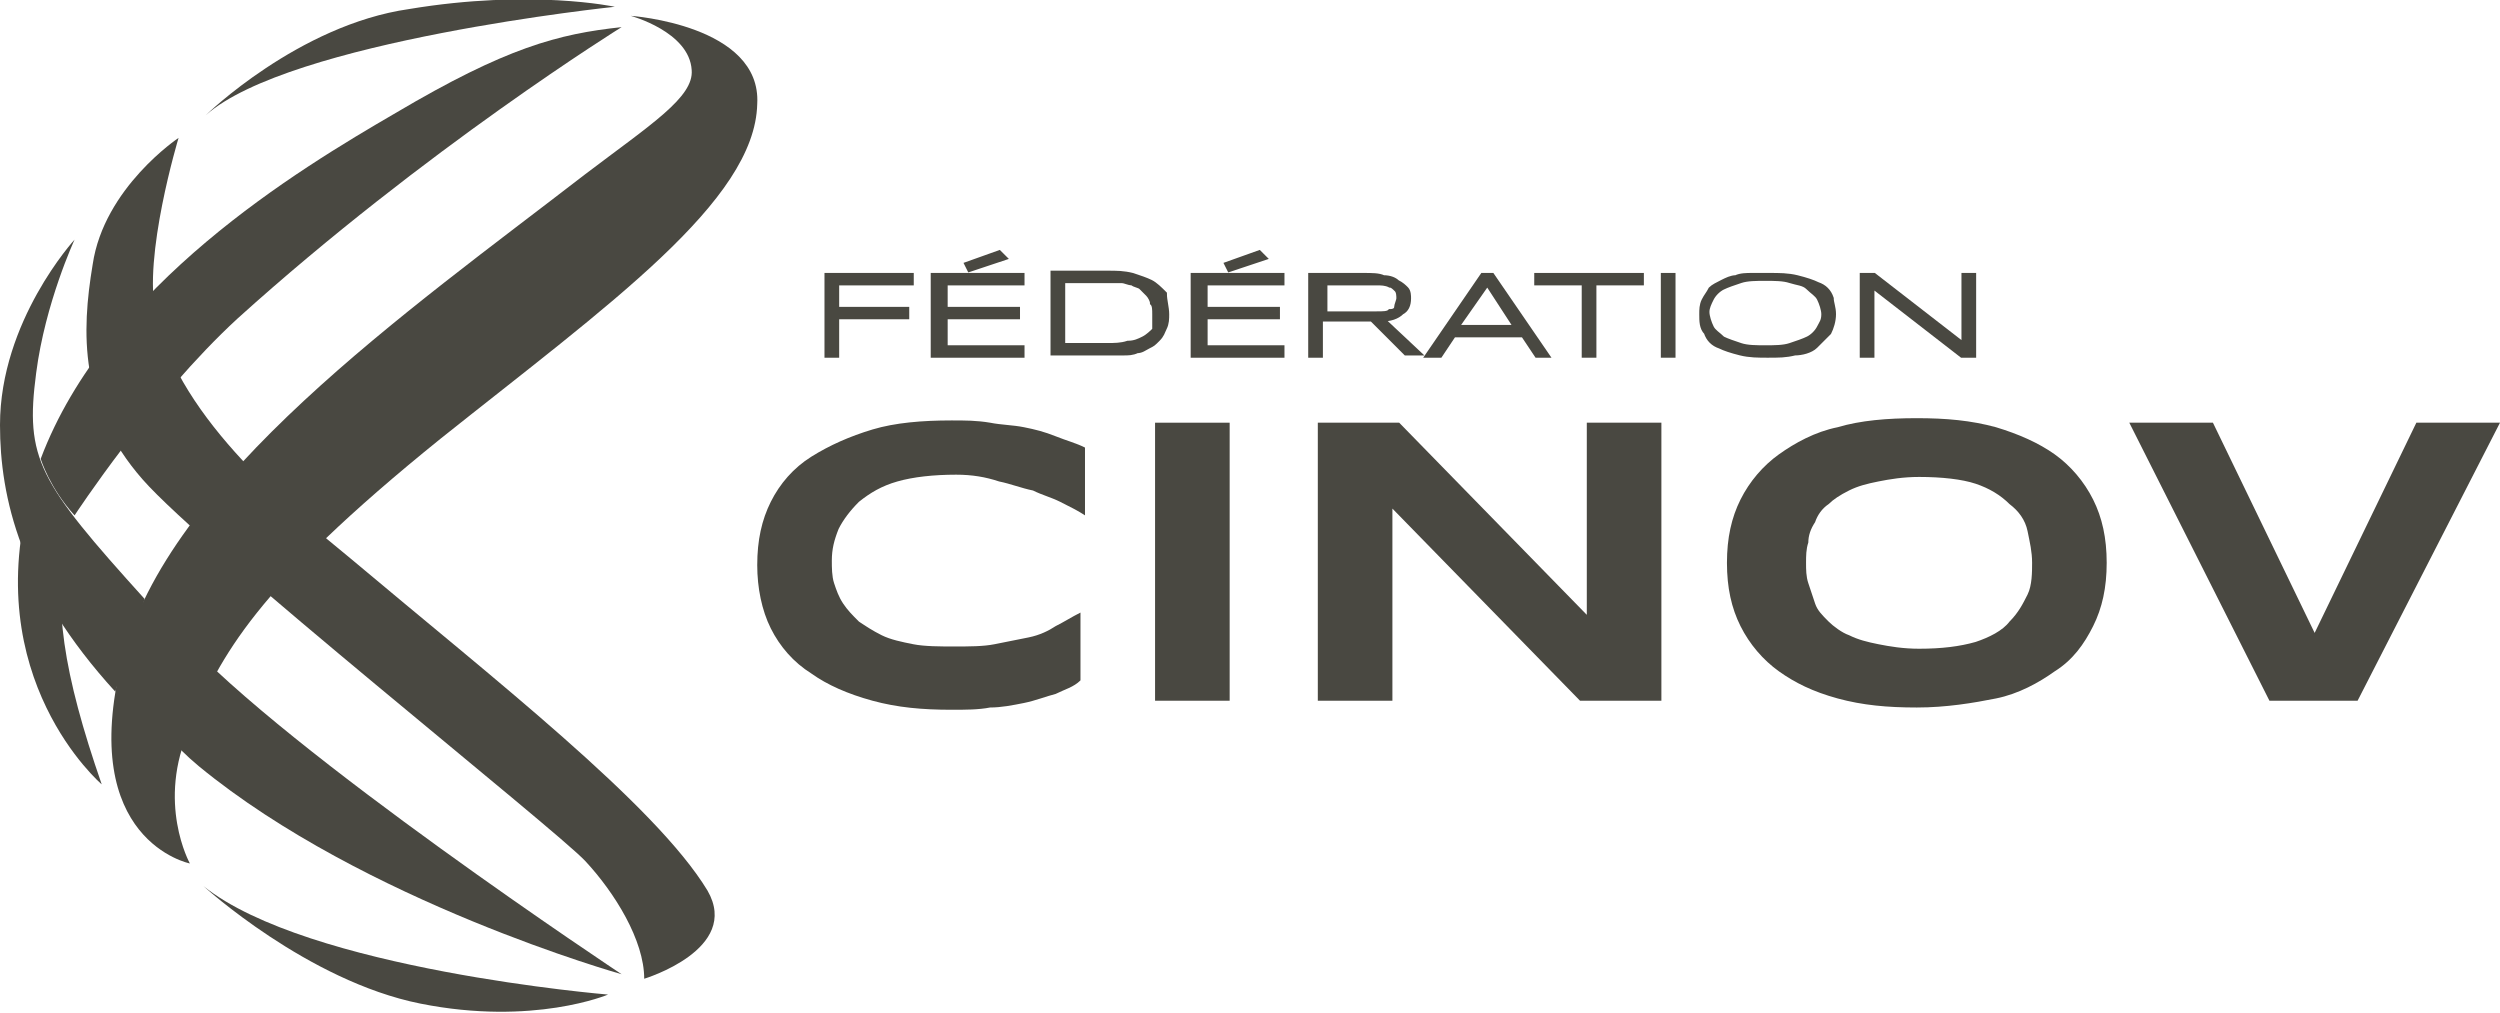
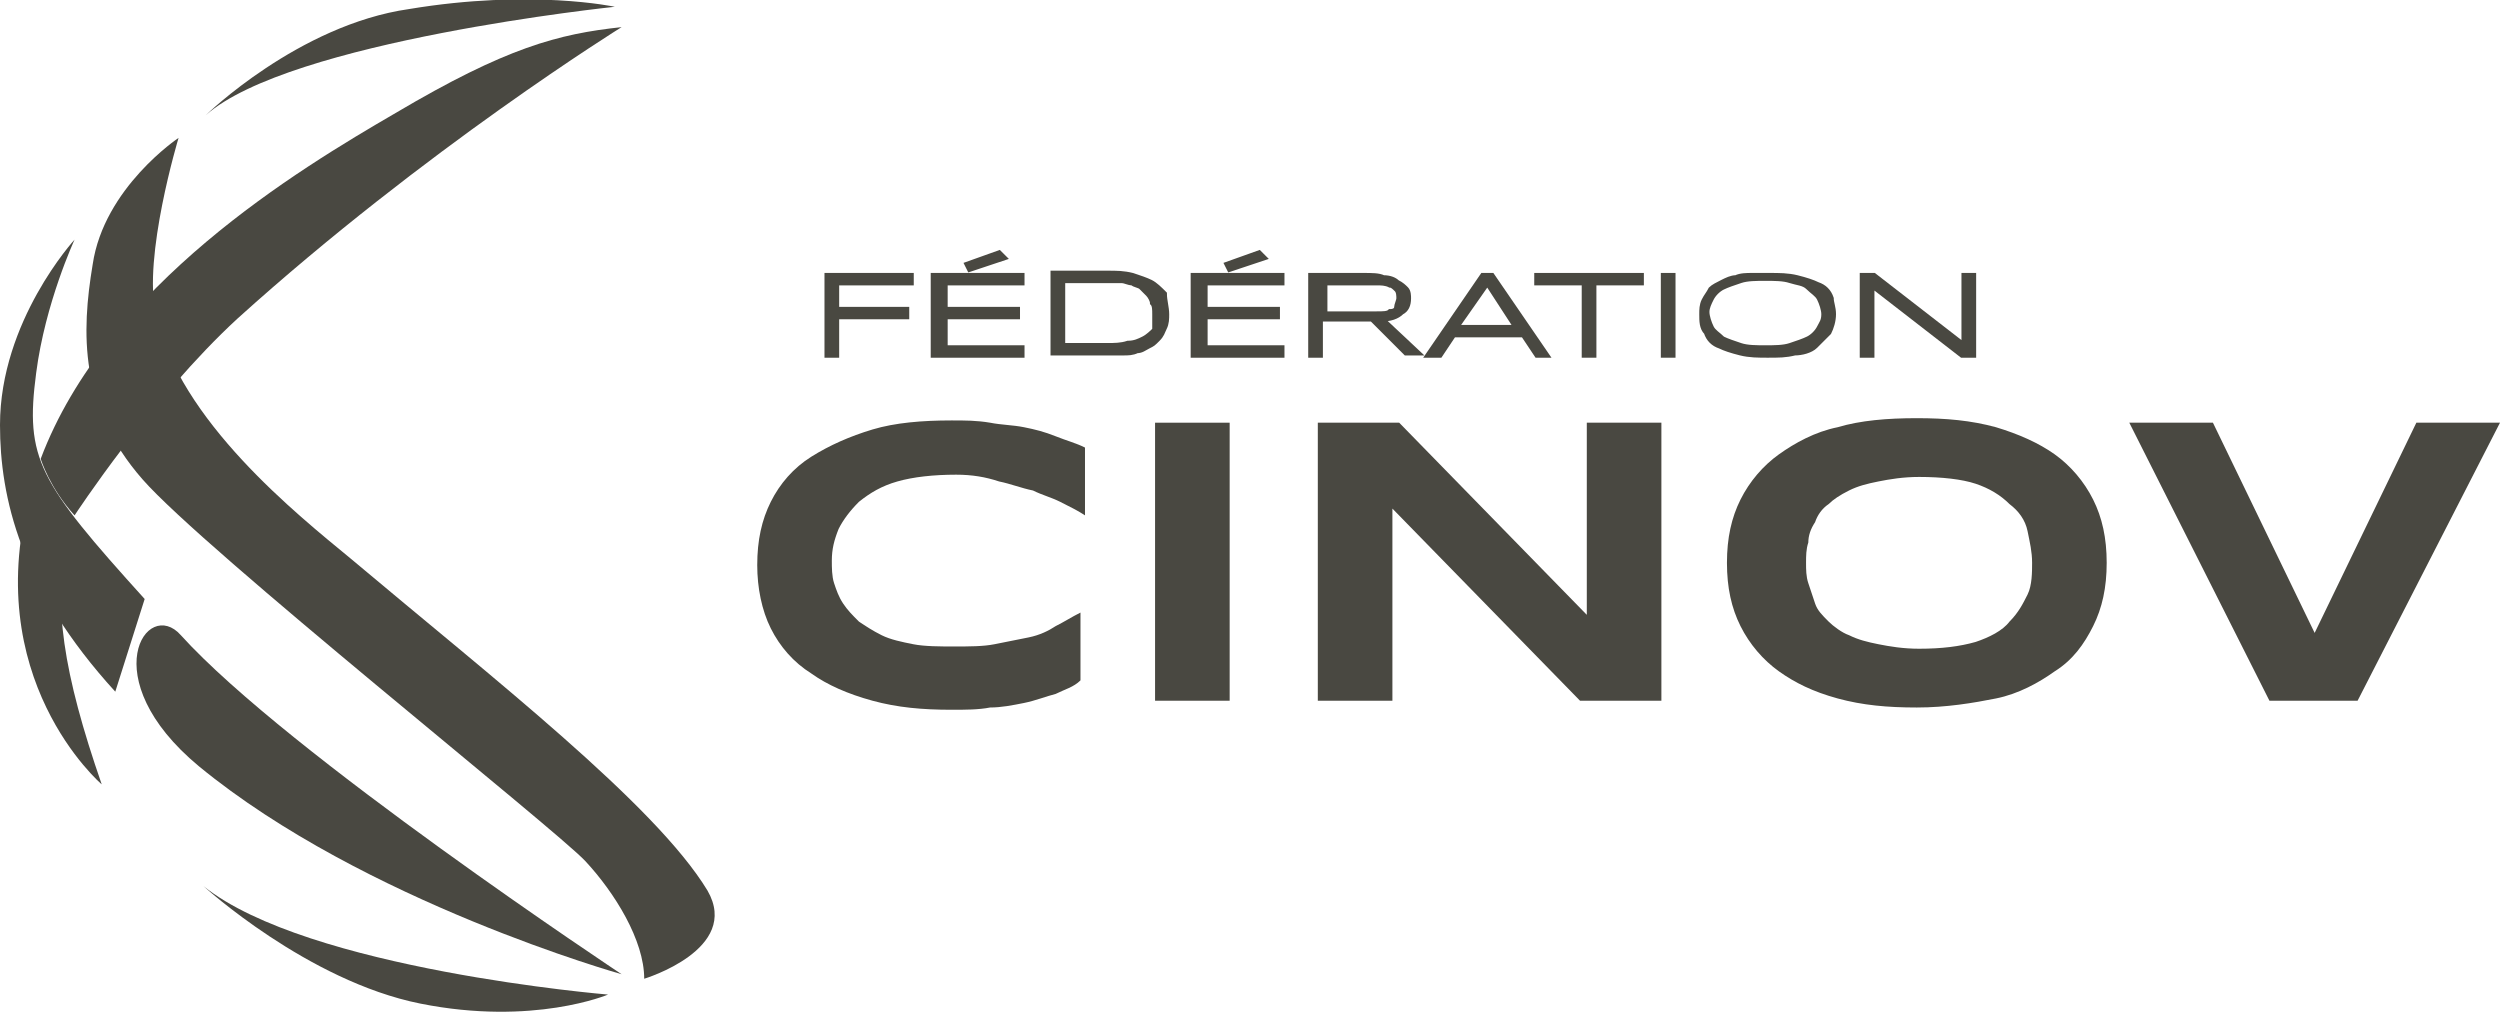
<svg xmlns="http://www.w3.org/2000/svg" version="1.1" id="Calque_1" x="0px" y="0px" viewBox="0 0 110.6 44.8" enable-background="new 0 0 110.6 44.8" xml:space="preserve">
  <g>
    <path fill="#494841" stroke="#494841" stroke-width="0.25" stroke-miterlimit="10" d="M37,12.5v1.2h3.1V14H37v1.7h-0.4v-3.5h3.7   v0.3H37z" />
    <path fill="#494841" stroke="#494841" stroke-width="0.25" stroke-miterlimit="10" d="M41.3,15.7v-3.5h3.9v0.3h-3.4v1.2H45V14h-3.2   v1.4h3.4v0.3H41.3z M44.4,11.4l-1.5,0.5l-0.1-0.2l1.4-0.5L44.4,11.4z" />
    <path fill="#494841" stroke="#494841" stroke-width="0.25" stroke-miterlimit="10" d="M51.6,13.9c0,0.2,0,0.4-0.1,0.6   c-0.1,0.2-0.1,0.3-0.3,0.5s-0.2,0.2-0.4,0.3c-0.2,0.1-0.3,0.2-0.5,0.2c-0.2,0.1-0.4,0.1-0.6,0.1c-0.2,0-0.5,0-0.7,0h-2.4v-3.5h2.4   c0.4,0,0.7,0,1.1,0.1c0.3,0.1,0.6,0.2,0.8,0.3c0.2,0.1,0.4,0.3,0.6,0.5C51.5,13.3,51.6,13.6,51.6,13.9z M51.1,13.9   c0-0.2,0-0.4-0.1-0.5c0-0.1-0.1-0.3-0.2-0.4s-0.2-0.2-0.3-0.3c-0.1-0.1-0.3-0.1-0.4-0.2c-0.2,0-0.3-0.1-0.5-0.1c-0.2,0-0.4,0-0.6,0   h-2v2.9h2c0.3,0,0.6,0,0.9-0.1c0.3,0,0.5-0.1,0.7-0.2s0.4-0.3,0.5-0.4C51.1,14.5,51.1,14.2,51.1,13.9z" />
    <path fill="#494841" stroke="#494841" stroke-width="0.25" stroke-miterlimit="10" d="M52.8,15.7v-3.5h3.9v0.3h-3.4v1.2h3.2V14   h-3.2v1.4h3.4v0.3H52.8z M55.9,11.4l-1.5,0.5l-0.1-0.2l1.4-0.5L55.9,11.4z" />
    <path fill="#494841" stroke="#494841" stroke-width="0.25" stroke-miterlimit="10" d="M58.4,14.2v1.5H58v-3.5h2.3   c0.4,0,0.7,0,0.9,0.1c0.3,0,0.5,0.1,0.6,0.2c0.2,0.1,0.3,0.2,0.4,0.3c0.1,0.1,0.1,0.3,0.1,0.4c0,0.3-0.1,0.5-0.3,0.6   c-0.2,0.2-0.5,0.3-0.9,0.3l1.6,1.5h-0.5l-1.5-1.5c-0.1,0-0.1,0-0.2,0c-0.1,0-0.1,0-0.2,0H58.4z M61.9,13.2c0-0.1,0-0.3-0.1-0.4   c-0.1-0.1-0.2-0.2-0.3-0.2c-0.2-0.1-0.4-0.1-0.6-0.1c-0.3,0-0.6,0-0.9,0h-1.4v1.4h1.4c0.4,0,0.7,0,0.9,0c0.3,0,0.5,0,0.6-0.1   c0.2,0,0.3-0.1,0.3-0.2C61.8,13.5,61.9,13.3,61.9,13.2z" />
    <path fill="#494841" stroke="#494841" stroke-width="0.25" stroke-miterlimit="10" d="M68,15.7l-0.6-0.9h-3.1l-0.6,0.9h-0.5   l2.4-3.5H66l2.4,3.5H68z M65.8,12.5l-1.4,2h2.7L65.8,12.5z" />
    <path fill="#494841" stroke="#494841" stroke-width="0.25" stroke-miterlimit="10" d="M70.5,12.5v3.2h-0.4v-3.2H68v-0.3h4.6v0.3   H70.5z" />
    <path fill="#494841" stroke="#494841" stroke-width="0.25" stroke-miterlimit="10" d="M73.6,15.7v-3.5H74v3.5H73.6z" />
    <path fill="#494841" stroke="#494841" stroke-width="0.25" stroke-miterlimit="10" d="M81.1,13.9c0,0.3-0.1,0.6-0.2,0.8   c-0.2,0.2-0.4,0.4-0.6,0.6s-0.6,0.3-0.9,0.3c-0.4,0.1-0.7,0.1-1.2,0.1c-0.4,0-0.8,0-1.2-0.1c-0.4-0.1-0.7-0.2-0.9-0.3   c-0.3-0.1-0.5-0.3-0.6-0.6c-0.2-0.2-0.2-0.5-0.2-0.8c0-0.2,0-0.4,0.1-0.6c0.1-0.2,0.2-0.3,0.3-0.5c0.1-0.1,0.3-0.2,0.5-0.3   c0.2-0.1,0.4-0.2,0.6-0.2c0.2-0.1,0.5-0.1,0.7-0.1c0.3,0,0.5,0,0.8,0c0.4,0,0.8,0,1.2,0.1c0.4,0.1,0.7,0.2,0.9,0.3   c0.3,0.1,0.5,0.3,0.6,0.6C81,13.4,81.1,13.6,81.1,13.9z M80.7,13.9c0-0.2-0.1-0.5-0.2-0.7c-0.1-0.2-0.3-0.3-0.5-0.5   s-0.5-0.2-0.8-0.3s-0.7-0.1-1.1-0.1s-0.8,0-1.1,0.1c-0.3,0.1-0.6,0.2-0.8,0.3c-0.2,0.1-0.4,0.3-0.5,0.5c-0.1,0.2-0.2,0.4-0.2,0.6   c0,0.2,0.1,0.5,0.2,0.7c0.1,0.2,0.3,0.3,0.5,0.5c0.2,0.1,0.5,0.2,0.8,0.3s0.7,0.1,1.1,0.1s0.8,0,1.1-0.1s0.6-0.2,0.8-0.3   c0.2-0.1,0.4-0.3,0.5-0.5S80.7,14.2,80.7,13.9z" />
    <path fill="#494841" stroke="#494841" stroke-width="0.25" stroke-miterlimit="10" d="M86.8,15.7l-4-3.1v3.1h-0.4v-3.5h0.5l4,3.1   v-3.1h0.4v3.5H86.8z" />
  </g>
  <g>
    <g>
      <path fill="#494841" d="M46.7,30.7c-0.4,0.1-0.9,0.3-1.4,0.4c-0.5,0.1-1,0.2-1.5,0.2c-0.5,0.1-1.1,0.1-1.7,0.1    c-1.3,0-2.4-0.1-3.5-0.4s-2-0.7-2.7-1.2c-0.8-0.5-1.4-1.2-1.8-2c-0.4-0.8-0.6-1.8-0.6-2.8c0-1.1,0.2-2,0.6-2.8    c0.4-0.8,1-1.5,1.8-2c0.8-0.5,1.7-0.9,2.7-1.2s2.2-0.4,3.5-0.4c0.6,0,1.1,0,1.7,0.1c0.5,0.1,1,0.1,1.5,0.2    c0.5,0.1,0.9,0.2,1.4,0.4s0.9,0.3,1.3,0.5v3c-0.3-0.2-0.7-0.4-1.1-0.6c-0.4-0.2-0.8-0.3-1.2-0.5c-0.5-0.1-1-0.3-1.5-0.4    C43.6,21.1,43,21,42.3,21c-1,0-1.9,0.1-2.6,0.3c-0.7,0.2-1.2,0.5-1.7,0.9c-0.4,0.4-0.7,0.8-0.9,1.2c-0.2,0.5-0.3,0.9-0.3,1.4    c0,0.3,0,0.7,0.1,1c0.1,0.3,0.2,0.6,0.4,0.9c0.2,0.3,0.4,0.5,0.7,0.8c0.3,0.2,0.6,0.4,1,0.6c0.4,0.2,0.9,0.3,1.4,0.4    c0.5,0.1,1.2,0.1,1.8,0.1c0.7,0,1.3,0,1.8-0.1s1-0.2,1.5-0.3s0.9-0.3,1.2-0.5c0.4-0.2,0.7-0.4,1.1-0.6v3    C47.5,30.4,47.1,30.5,46.7,30.7z" />
      <path fill="#494841" d="M51.1,31V18.7h3.3V31H51.1z" />
      <path fill="#494841" d="M69.9,31l-8.3-8.5V31h-3.3V18.7h3.6l8.3,8.5v-8.5h3.3V31H69.9z" />
      <path fill="#494841" d="M93.2,24.9c0,1.1-0.2,2-0.6,2.8c-0.4,0.8-0.9,1.5-1.7,2c-0.7,0.5-1.6,1-2.6,1.2s-2.2,0.4-3.5,0.4    s-2.4-0.1-3.5-0.4s-1.9-0.7-2.6-1.2c-0.7-0.5-1.3-1.2-1.7-2c-0.4-0.8-0.6-1.7-0.6-2.8c0-1.1,0.2-2,0.6-2.8c0.4-0.8,1-1.5,1.7-2    s1.6-1,2.6-1.2c1-0.3,2.2-0.4,3.5-0.4s2.4,0.1,3.5,0.4c1,0.3,1.9,0.7,2.6,1.2c0.7,0.5,1.3,1.2,1.7,2C93,22.9,93.2,23.8,93.2,24.9z     M89.9,24.9c0-0.5-0.1-0.9-0.2-1.4s-0.4-0.9-0.8-1.2c-0.4-0.4-0.9-0.7-1.5-0.9c-0.6-0.2-1.5-0.3-2.5-0.3c-0.7,0-1.3,0.1-1.8,0.2    c-0.5,0.1-0.9,0.2-1.3,0.4s-0.7,0.4-0.9,0.6c-0.3,0.2-0.5,0.5-0.6,0.8C80.1,23.4,80,23.7,80,24c-0.1,0.3-0.1,0.6-0.1,0.9    c0,0.3,0,0.6,0.1,0.9c0.1,0.3,0.2,0.6,0.3,0.9c0.1,0.3,0.3,0.5,0.6,0.8c0.2,0.2,0.6,0.5,0.9,0.6c0.4,0.2,0.8,0.3,1.3,0.4    c0.5,0.1,1.1,0.2,1.8,0.2c1,0,1.8-0.1,2.5-0.3c0.6-0.2,1.2-0.5,1.5-0.9c0.4-0.4,0.6-0.8,0.8-1.2S89.9,25.3,89.9,24.9z" />
      <path fill="#494841" d="M104.3,31h-3.9l-6.2-12.3h3.7l4.5,9.3l4.5-9.3h3.7L104.3,31z" />
    </g>
  </g>
  <g>
    <path fill="#494841" d="M8.8,33.9c7.3,6,18.7,9.2,18.7,9.2S12.7,33.3,8,28.1C6.5,26.4,4.1,30,8.8,33.9z" />
    <path fill="#494841" d="M3,23.8c-0.7,2.8-0.2,6,1.5,10.9c0,0-5.5-4.7-3.1-13.1c0.1-0.3,0.2-0.6,0.3-0.9L3,23.8z" />
    <path fill="#494841" d="M3.3,10.6c0,0-3.3,3.6-3.3,8.2c0,3.2,0.9,7.2,5.1,11.8l1.3-4.1c-4.7-5.2-5.3-6.2-4.8-10   C2,13.4,3.3,10.6,3.3,10.6z" />
-     <path fill="#494841" d="M27.9,0.7c0,0,2.6,0.7,2.7,2.4c0.1,1.2-1.8,2.4-4.7,4.6C18,13.8,7.4,21.2,5.4,29.2s3,9,3,9s-1.5-2.7,0-6   c1.4-3.2,2.8-6.1,11.1-12.8c7.4-5.9,13.9-10.5,14-14.8C33.7,1.1,27.9,0.7,27.9,0.7z" />
    <path fill="#494841" d="M7.9,6.1c0,0-3.3,2.2-3.8,5.6c-0.5,3-0.6,6.3,2.2,9.5C9,24.3,24.6,36.7,25.9,38.1s2.6,3.5,2.6,5.2   c0,0,4.3-1.3,2.8-3.9c-2.3-3.8-9.5-9.4-15.8-14.7c-2.3-1.9-7.6-6.1-8.6-10.8C6.3,11.4,7.9,6.1,7.9,6.1z" />
    <path fill="#494841" d="M9,39.2c0,0,4.6,4.2,9.6,5.2s8.3-0.4,8.3-0.4S13.6,42.9,9,39.2z" />
    <path fill="#494841" d="M9.1,5.1c0,0,4.1-4,9-4.7c5.4-0.9,9.1-0.1,9.1-0.1S12.8,1.8,9.1,5.1z" />
    <path fill="#494841" d="M3.3,22.8c0,0,3.4-5.2,7.2-8.7c8.3-7.5,17-12.9,17-12.9c-2.8,0.3-5.1,0.9-10,3.8   C13.2,7.5,4.7,12.6,1.8,20.3C1.8,20.3,2.2,21.6,3.3,22.8z" />
  </g>
</svg>